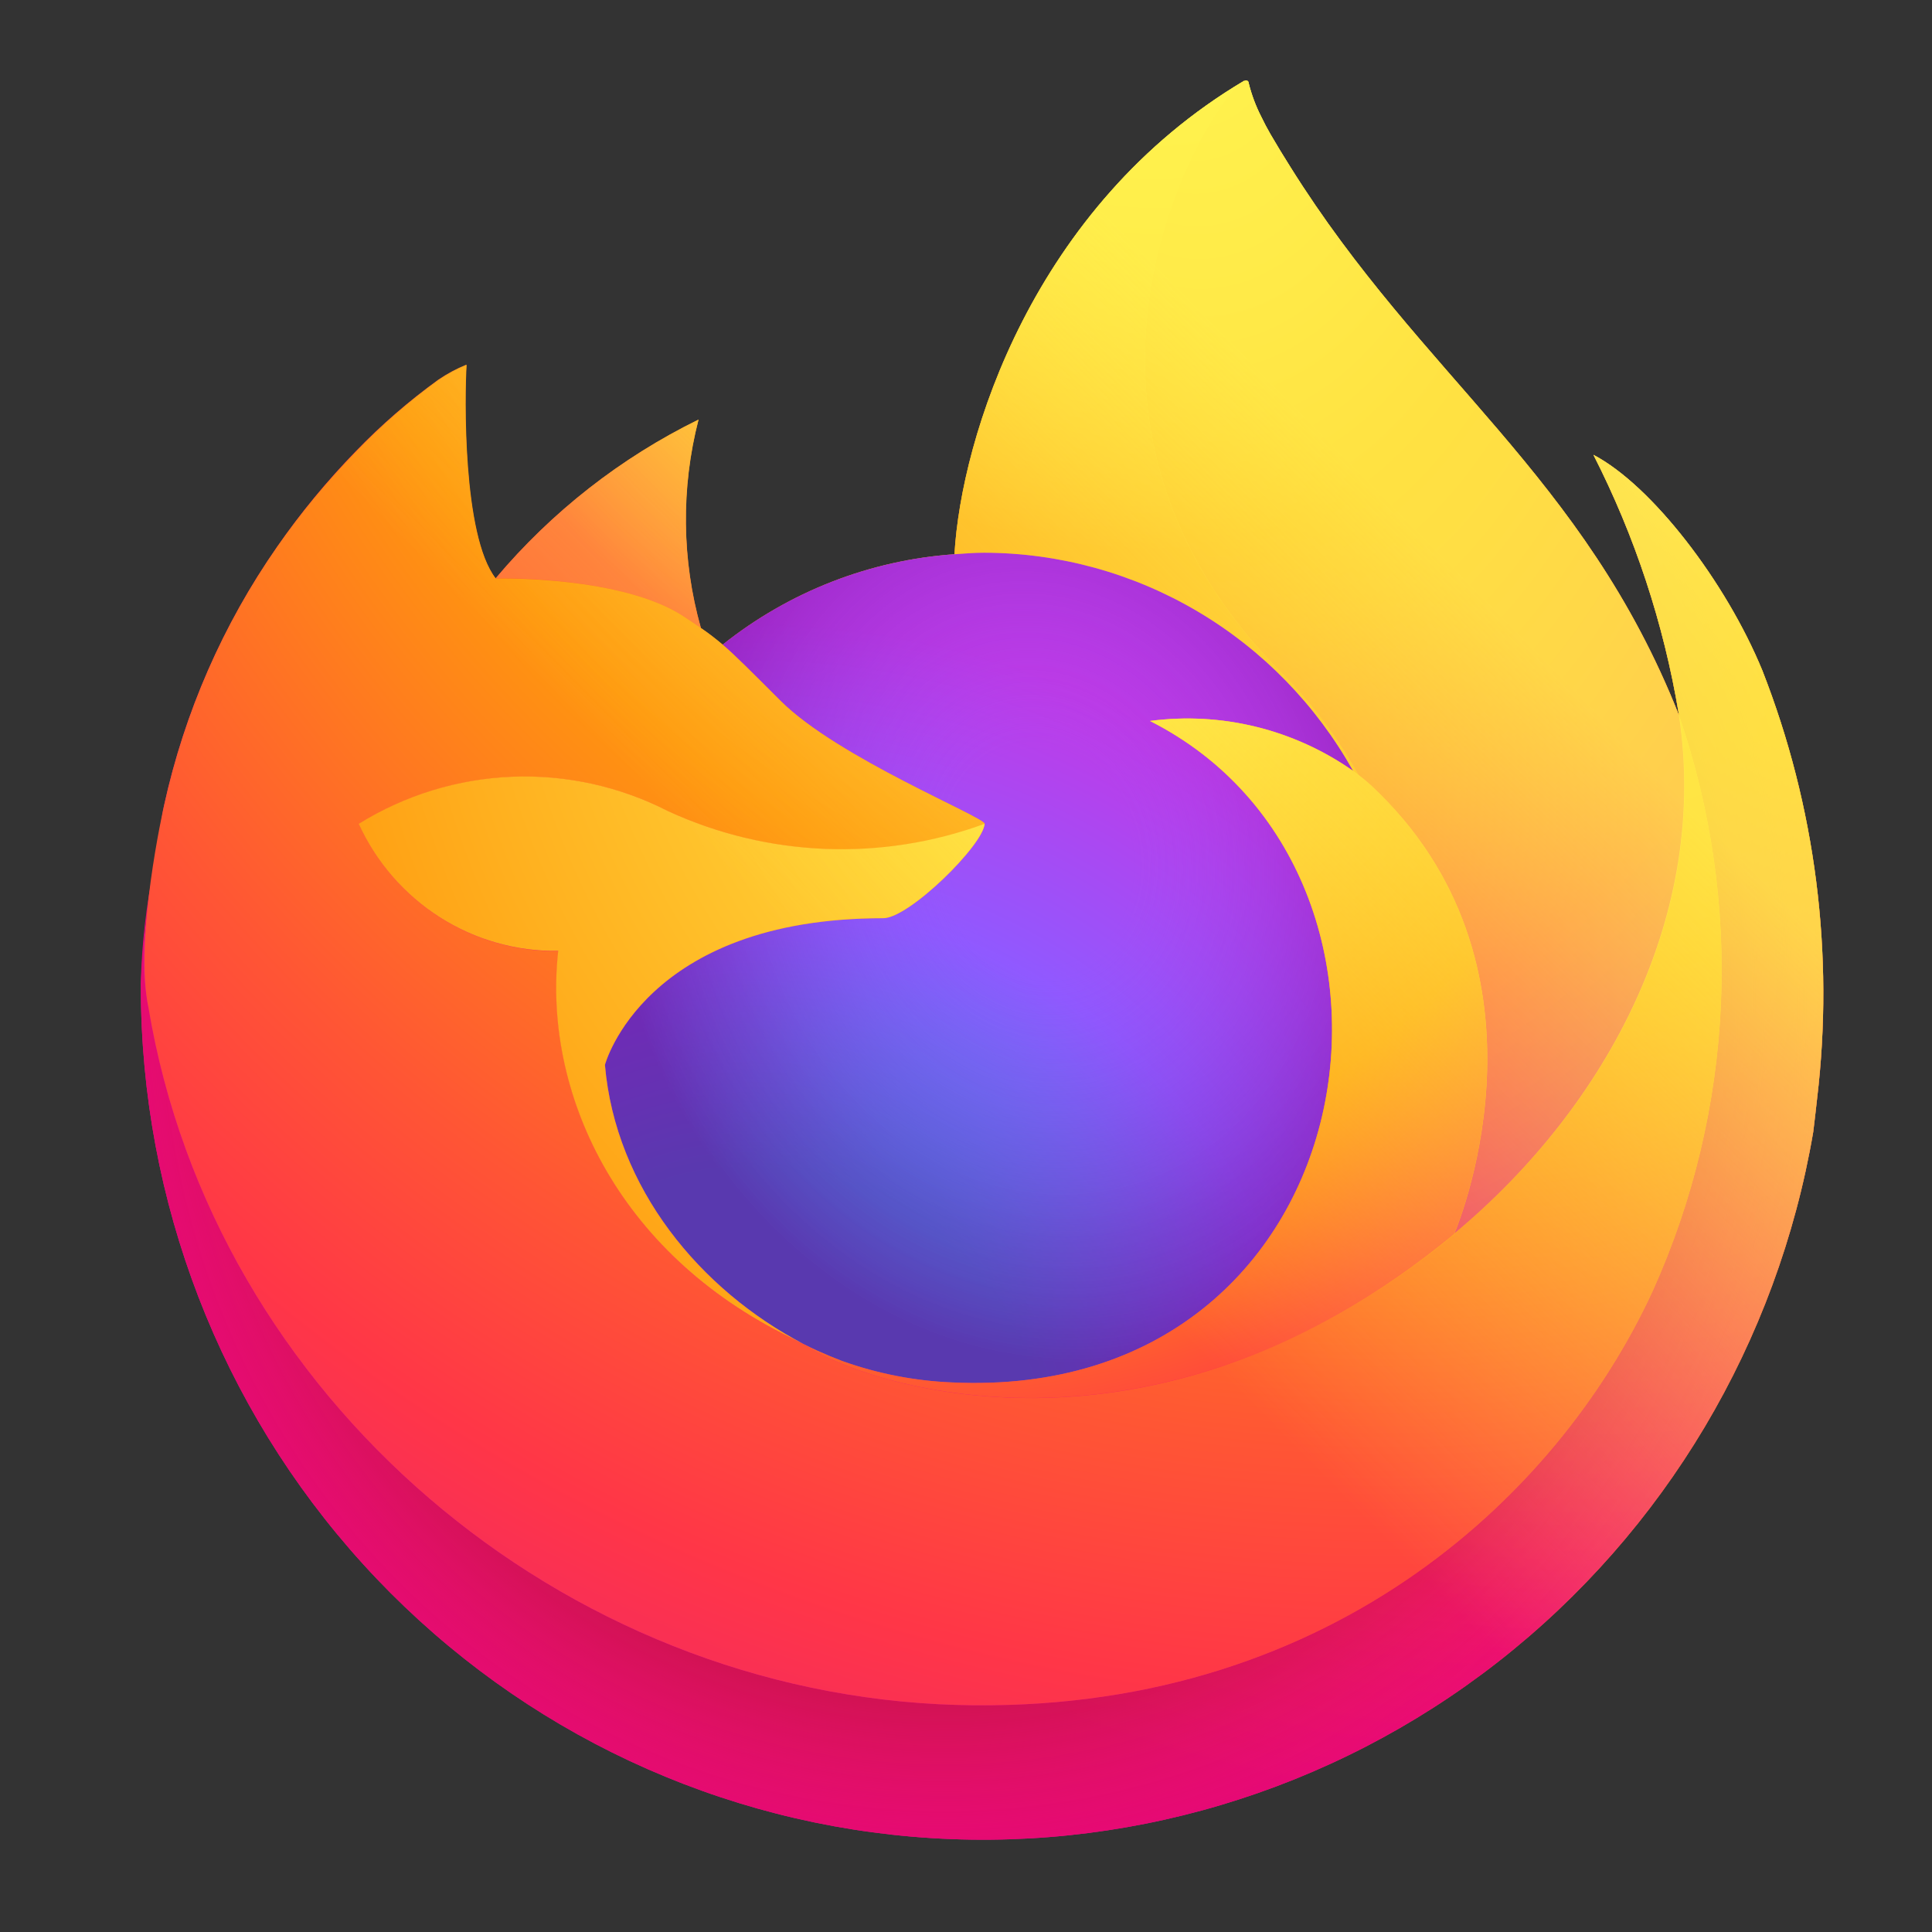
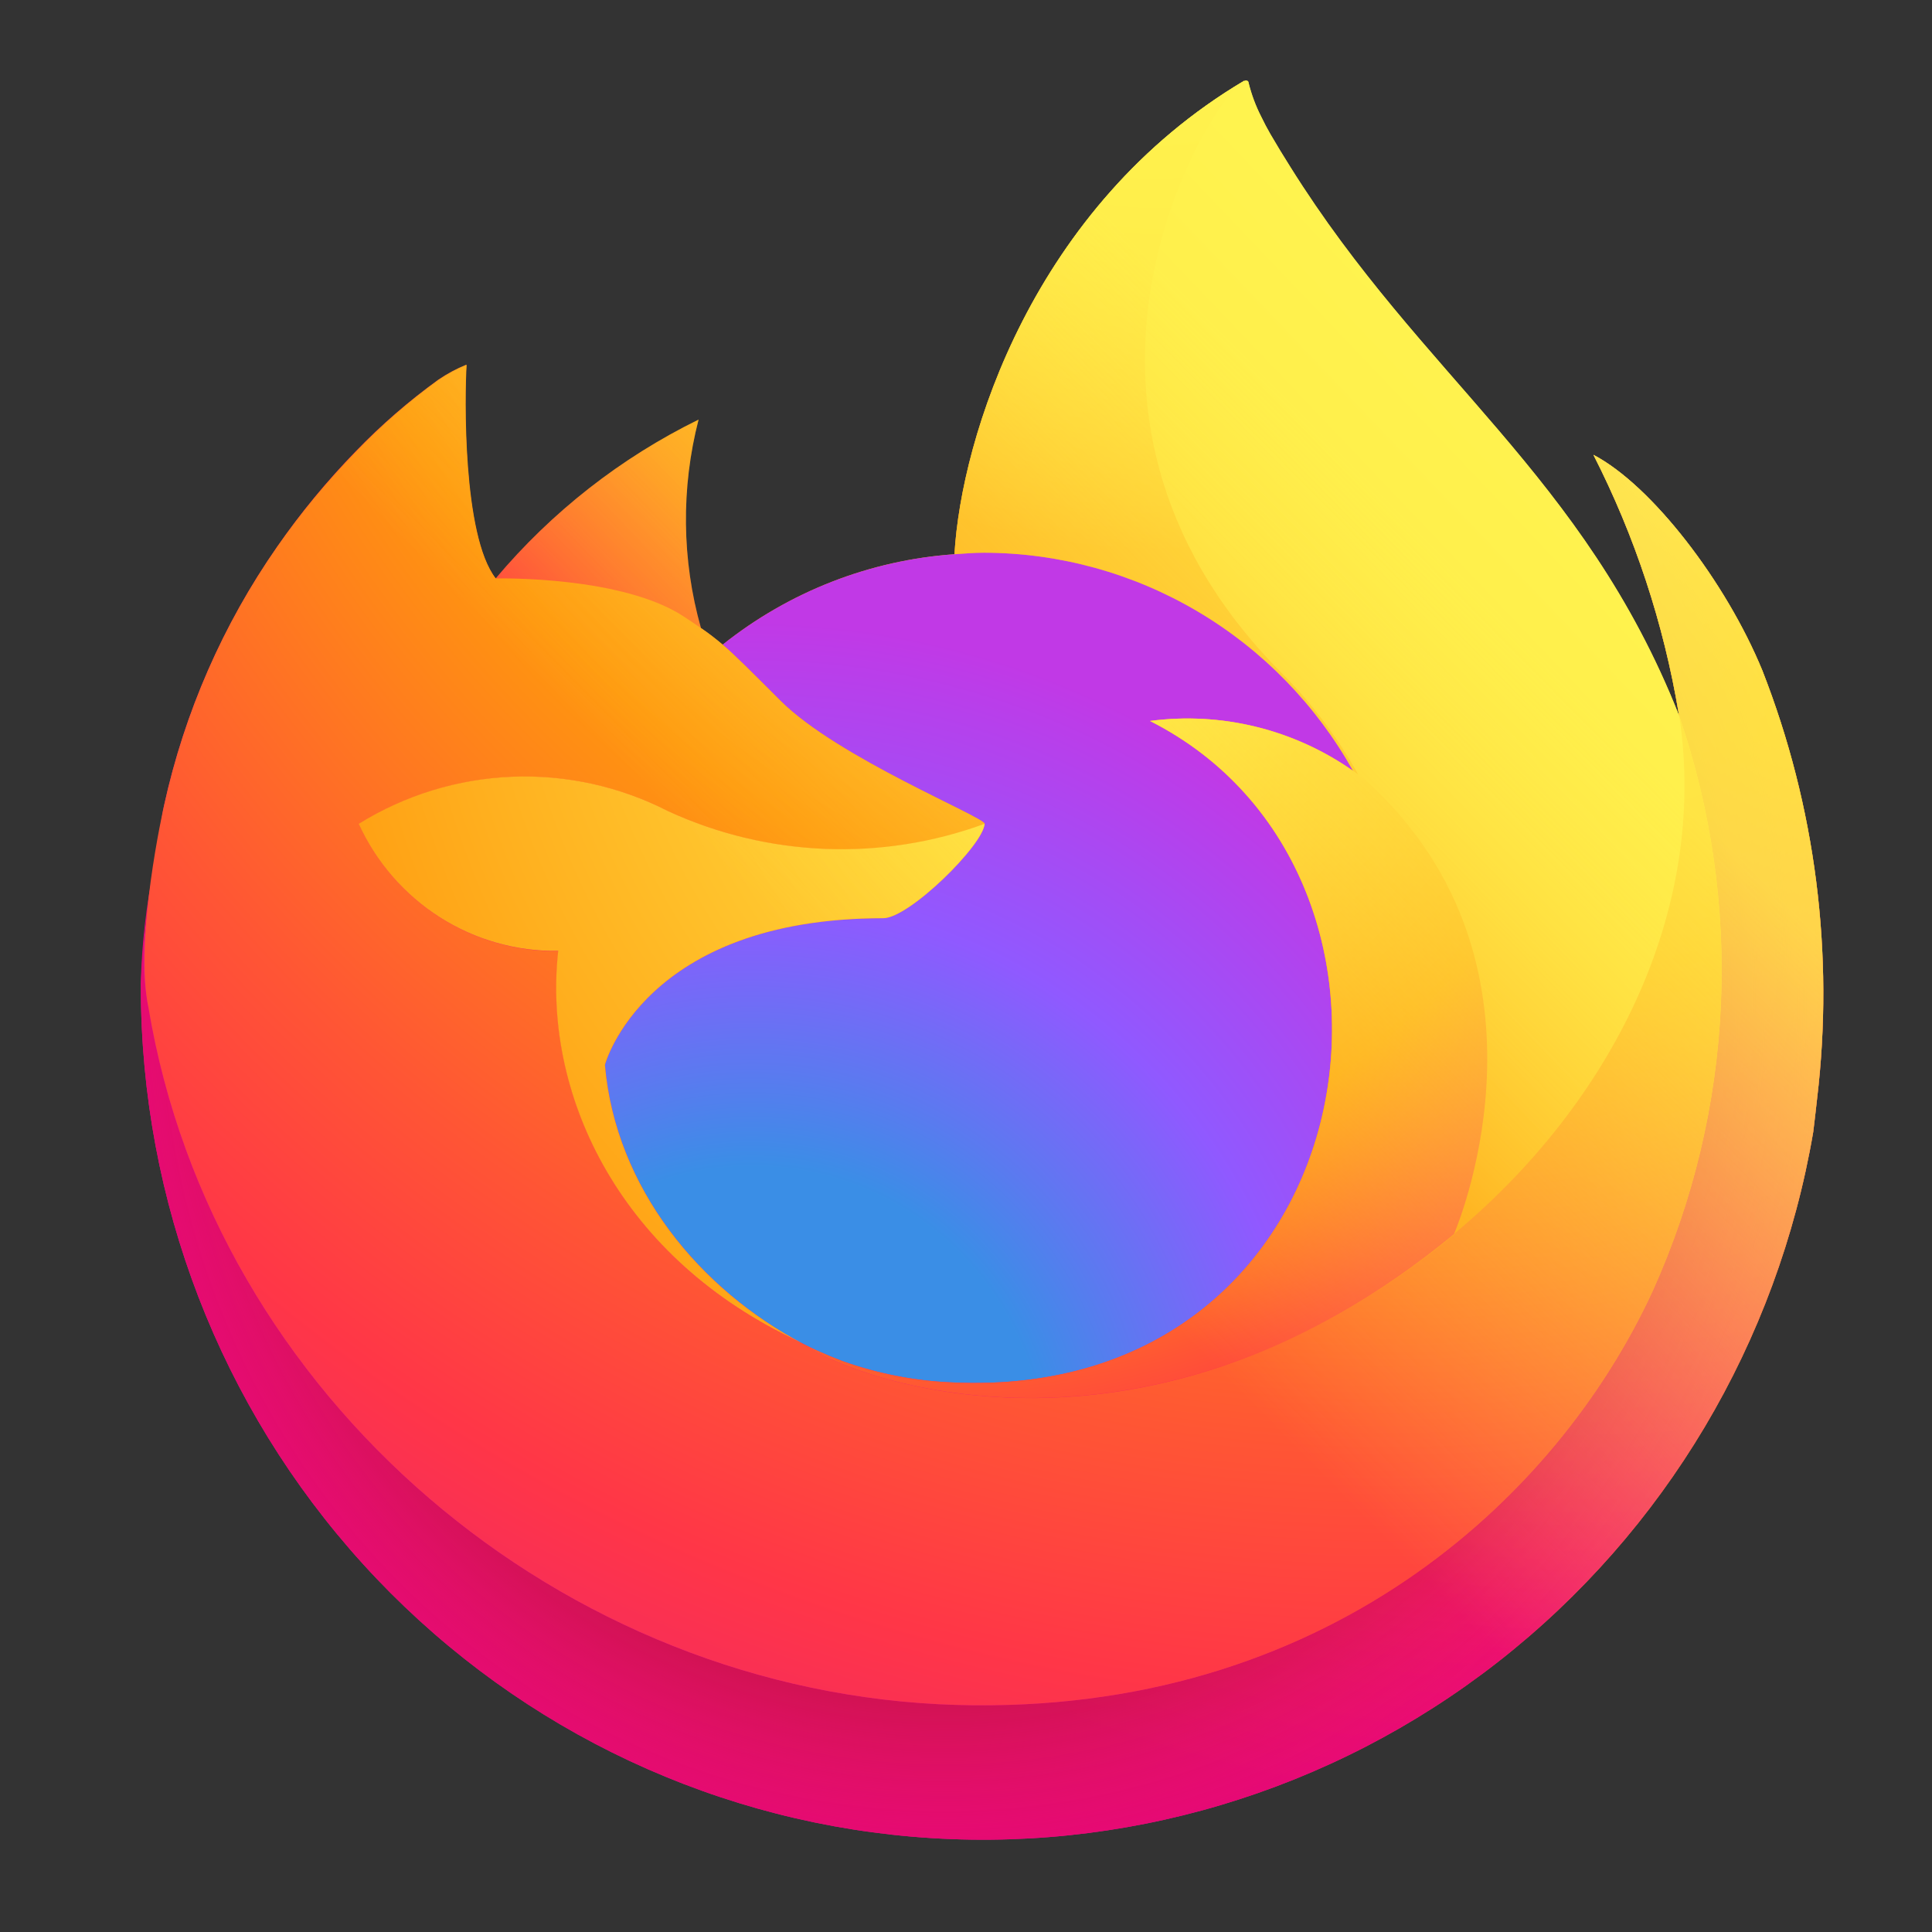
<svg xmlns="http://www.w3.org/2000/svg" width="120" height="120" viewBox="0 0 120 120" fill="none">
  <rect x="0" y="0" width="120" height="120" fill="#333333" stroke="none" />
  <path d="M109.467 41.656C107.194 36.12 102.583 30.142 98.972 28.252C101.548 33.301 103.335 38.723 104.27 44.326L104.28 44.415C98.365 29.486 88.335 23.468 80.142 10.362C79.719 9.693 79.308 9.017 78.91 8.334C78.705 7.977 78.512 7.612 78.334 7.241C77.994 6.575 77.732 5.871 77.553 5.143C77.554 5.11 77.542 5.077 77.52 5.052C77.498 5.027 77.468 5.011 77.435 5.007C77.402 4.998 77.368 4.998 77.336 5.007C77.329 5.007 77.319 5.019 77.311 5.02L77.273 5.042L77.293 5.007C64.152 12.795 59.694 27.213 59.284 34.425C54.036 34.79 49.019 36.747 44.886 40.041C44.455 39.672 44.005 39.327 43.537 39.007C42.345 34.783 42.294 30.313 43.389 26.063C38.564 28.43 34.276 31.784 30.797 35.915H30.773C28.699 33.254 28.845 24.482 28.964 22.65C28.351 22.899 27.765 23.214 27.217 23.588C25.387 24.911 23.676 26.395 22.104 28.022C20.313 29.861 18.677 31.848 17.214 33.962C13.85 38.789 11.465 44.241 10.195 50.007L10.124 50.356C9.932 51.455 9.76 52.557 9.61 53.663C9.61 53.703 9.602 53.739 9.598 53.779C9.14 56.189 8.856 58.629 8.749 61.08V61.353C8.76 74.613 13.685 87.386 22.55 97.148C31.415 106.91 43.575 112.951 56.627 114.076C69.679 115.201 82.673 111.329 93.041 103.226C103.409 95.122 110.397 83.376 112.623 70.308C112.711 69.625 112.782 68.949 112.861 68.259C113.938 59.243 112.772 50.099 109.467 41.656ZM49.171 83.11C49.415 83.229 49.645 83.356 49.896 83.471L49.932 83.494C49.678 83.371 49.425 83.243 49.171 83.11ZM104.284 44.428V44.377L104.293 44.432L104.284 44.428Z" fill="url(#paint0_linear_256_391)" />
  <path d="M109.467 41.656C107.194 36.12 102.583 30.142 98.972 28.252C101.548 33.301 103.335 38.723 104.27 44.326V44.377L104.28 44.431C108.313 56.113 107.729 68.919 102.652 80.175C96.656 93.197 82.143 106.547 59.425 105.898C34.879 105.194 13.261 86.754 9.22 62.606C8.484 58.798 9.22 56.867 9.59 53.772C9.085 56.176 8.804 58.623 8.749 61.08V61.353C8.76 74.613 13.685 87.386 22.55 97.148C31.415 106.91 43.575 112.951 56.627 114.076C69.679 115.201 82.673 111.329 93.041 103.226C103.409 95.122 110.397 83.376 112.623 70.308C112.711 69.625 112.782 68.949 112.861 68.259C113.938 59.243 112.772 50.099 109.467 41.656Z" fill="url(#paint1_radial_256_391)" />
  <path d="M109.467 41.656C107.194 36.12 102.583 30.142 98.972 28.252C101.548 33.301 103.335 38.723 104.27 44.326V44.377L104.28 44.431C108.313 56.113 107.729 68.919 102.652 80.175C96.656 93.197 82.143 106.547 59.425 105.898C34.879 105.194 13.261 86.754 9.22 62.606C8.484 58.798 9.22 56.867 9.59 53.772C9.085 56.176 8.804 58.623 8.749 61.08V61.353C8.76 74.613 13.685 87.386 22.55 97.148C31.415 106.91 43.575 112.951 56.627 114.076C69.679 115.201 82.673 111.329 93.041 103.226C103.409 95.122 110.397 83.376 112.623 70.308C112.711 69.625 112.782 68.949 112.861 68.259C113.938 59.243 112.772 50.099 109.467 41.656Z" fill="url(#paint2_radial_256_391)" />
  <path d="M84.045 47.882C84.159 47.962 84.264 48.043 84.371 48.124C83.056 45.765 81.421 43.605 79.511 41.708C63.251 25.246 75.25 6.014 77.273 5.037L77.293 5.007C64.153 12.795 59.694 27.214 59.284 34.425C59.894 34.383 60.499 34.33 61.123 34.33C65.785 34.339 70.362 35.597 74.389 37.978C78.415 40.358 81.747 43.775 84.045 47.882Z" fill="url(#paint3_radial_256_391)" />
  <path d="M61.156 51.169C61.07 52.486 56.472 57.03 54.864 57.03C39.988 57.03 37.573 66.14 37.573 66.14C38.232 73.811 43.513 80.129 49.896 83.471C50.187 83.624 50.483 83.762 50.779 83.897C51.291 84.127 51.803 84.339 52.315 84.534C54.505 85.319 56.8 85.767 59.122 85.864C85.196 87.102 90.247 54.3 71.431 44.781C75.87 44.197 80.365 45.301 84.045 47.882C81.746 43.775 78.414 40.358 74.388 37.978C70.362 35.598 65.785 34.34 61.122 34.331C60.501 34.331 59.894 34.383 59.284 34.425C54.036 34.79 49.019 36.747 44.887 40.041C45.684 40.724 46.585 41.639 48.481 43.531C52.031 47.07 61.136 50.739 61.156 51.169Z" fill="url(#paint4_radial_256_391)" />
-   <path d="M61.156 51.169C61.07 52.486 56.472 57.03 54.864 57.03C39.988 57.03 37.573 66.14 37.573 66.14C38.232 73.811 43.513 80.129 49.896 83.471C50.187 83.624 50.483 83.762 50.779 83.897C51.291 84.127 51.803 84.339 52.315 84.534C54.505 85.319 56.8 85.767 59.122 85.864C85.196 87.102 90.247 54.3 71.431 44.781C75.87 44.197 80.365 45.301 84.045 47.882C81.746 43.775 78.414 40.358 74.388 37.978C70.362 35.598 65.785 34.34 61.122 34.331C60.501 34.331 59.894 34.383 59.284 34.425C54.036 34.79 49.019 36.747 44.887 40.041C45.684 40.724 46.585 41.639 48.481 43.531C52.031 47.07 61.136 50.739 61.156 51.169Z" fill="url(#paint5_radial_256_391)" />
-   <path d="M42.448 38.281C42.872 38.555 43.221 38.792 43.528 39.006C42.336 34.782 42.285 30.313 43.381 26.063C38.555 28.43 34.267 31.784 30.788 35.915C31.043 35.908 38.632 35.77 42.448 38.281Z" fill="url(#paint6_radial_256_391)" />
  <path d="M9.227 62.606C13.265 86.756 34.886 105.194 59.433 105.898C82.15 106.548 96.663 93.199 102.659 80.175C107.736 68.92 108.32 56.114 104.287 44.433V44.383C104.287 44.342 104.279 44.32 104.287 44.332L104.297 44.421C106.153 56.687 99.989 68.571 90.354 76.606L90.325 76.675C71.551 92.152 53.585 86.013 49.949 83.507C49.695 83.384 49.441 83.256 49.188 83.123C38.242 77.827 33.72 67.732 34.689 59.074C32.091 59.113 29.537 58.388 27.338 56.988C25.138 55.587 23.387 53.571 22.296 51.183C25.17 49.401 28.446 48.394 31.813 48.257C35.179 48.12 38.525 48.859 41.53 50.402C47.725 53.249 54.776 53.529 61.173 51.183C61.152 50.753 52.048 47.084 48.498 43.545C46.601 41.653 45.701 40.741 44.903 40.056C44.472 39.687 44.022 39.341 43.553 39.021C43.243 38.806 42.893 38.574 42.474 38.295C38.658 35.784 31.069 35.922 30.818 35.929H30.794C28.72 33.268 28.866 24.496 28.985 22.664C28.371 22.913 27.786 23.228 27.238 23.602C25.408 24.925 23.697 26.408 22.125 28.036C20.328 29.869 18.685 31.852 17.214 33.962C13.851 38.789 11.465 44.241 10.195 50.007C10.17 50.115 8.311 58.342 9.227 62.606Z" fill="url(#paint7_radial_256_391)" />
-   <path d="M79.513 41.708C81.423 43.607 83.059 45.769 84.373 48.13C84.66 48.349 84.929 48.568 85.157 48.781C97.018 59.849 90.803 75.494 90.34 76.608C99.975 68.572 106.133 56.688 104.282 44.422C98.365 29.486 88.334 23.468 80.142 10.362C79.719 9.693 79.308 9.017 78.91 8.334C78.704 7.977 78.512 7.612 78.334 7.241C77.994 6.575 77.732 5.871 77.553 5.143C77.553 5.11 77.541 5.077 77.52 5.052C77.498 5.027 77.467 5.011 77.434 5.007C77.402 4.998 77.368 4.998 77.336 5.007C77.329 5.007 77.318 5.019 77.31 5.02L77.272 5.042C75.249 6.012 63.251 25.246 79.513 41.708Z" fill="url(#paint8_radial_256_391)" />
  <path d="M85.149 48.774C84.898 48.545 84.636 48.328 84.365 48.124C84.258 48.042 84.153 47.962 84.04 47.882C80.36 45.301 75.865 44.196 71.426 44.78C90.242 54.304 85.194 87.102 59.117 85.864C56.795 85.767 54.5 85.319 52.309 84.534C51.797 84.34 51.285 84.128 50.773 83.897C50.478 83.761 50.182 83.624 49.891 83.471L49.927 83.494C53.563 86.007 71.524 92.147 90.303 76.662L90.333 76.594C90.801 75.487 97.016 59.838 85.149 48.774Z" fill="url(#paint9_radial_256_391)" />
  <path d="M37.573 66.14C37.573 66.14 39.988 57.03 54.864 57.03C56.472 57.03 61.073 52.487 61.156 51.168C54.758 53.515 47.709 53.235 41.513 50.388C38.508 48.845 35.162 48.107 31.796 48.244C28.429 48.38 25.152 49.388 22.279 51.17C23.37 53.557 25.121 55.574 27.32 56.974C29.52 58.375 32.074 59.099 34.672 59.061C33.703 67.719 38.225 77.814 49.17 83.109C49.415 83.228 49.644 83.355 49.895 83.47C43.507 80.129 38.231 73.81 37.573 66.14Z" fill="url(#paint10_radial_256_391)" />
  <path d="M109.467 41.656C107.194 36.12 102.583 30.142 98.972 28.252C101.548 33.301 103.335 38.723 104.27 44.326L104.28 44.415C98.365 29.486 88.335 23.468 80.142 10.362C79.719 9.693 79.308 9.017 78.91 8.334C78.705 7.977 78.512 7.612 78.334 7.241C77.994 6.575 77.732 5.871 77.553 5.143C77.554 5.11 77.542 5.077 77.52 5.052C77.498 5.027 77.468 5.011 77.435 5.007C77.402 4.998 77.368 4.998 77.336 5.007C77.329 5.007 77.319 5.019 77.311 5.02L77.273 5.042L77.293 5.007C64.152 12.795 59.694 27.213 59.284 34.425C59.894 34.383 60.498 34.33 61.122 34.33C65.785 34.339 70.362 35.597 74.388 37.977C78.415 40.358 81.746 43.775 84.045 47.882C80.365 45.301 75.87 44.196 71.431 44.78C90.247 54.304 85.199 87.102 59.122 85.864C56.8 85.767 54.505 85.319 52.315 84.534C51.803 84.34 51.29 84.128 50.778 83.897C50.483 83.761 50.187 83.624 49.896 83.471L49.932 83.494C49.678 83.371 49.425 83.243 49.171 83.11C49.415 83.229 49.645 83.356 49.896 83.471C43.507 80.129 38.232 73.811 37.573 66.14C37.573 66.14 39.988 57.03 54.864 57.03C56.472 57.03 61.074 52.486 61.156 51.168C61.136 50.739 52.031 47.069 48.481 43.53C46.584 41.639 45.684 40.727 44.886 40.043C44.455 39.673 44.005 39.327 43.537 39.007C42.345 34.783 42.294 30.313 43.389 26.063C38.564 28.43 34.276 31.784 30.797 35.915H30.773C28.699 33.254 28.845 24.482 28.964 22.65C28.351 22.899 27.765 23.214 27.217 23.588C25.387 24.911 23.676 26.395 22.104 28.022C20.313 29.861 18.677 31.848 17.214 33.962C13.85 38.789 11.465 44.241 10.195 50.007L10.124 50.356C10.026 50.821 9.585 53.189 9.521 53.697C9.521 53.735 9.521 53.656 9.521 53.697C9.117 56.14 8.86 58.605 8.749 61.08V61.353C8.76 74.613 13.685 87.386 22.55 97.148C31.415 106.91 43.575 112.951 56.627 114.076C69.679 115.201 82.673 111.329 93.041 103.226C103.409 95.122 110.397 83.376 112.623 70.308C112.711 69.625 112.782 68.949 112.861 68.259C113.938 59.243 112.772 50.099 109.467 41.656Z" fill="url(#paint11_linear_256_391)" />
  <defs>
    <linearGradient id="paint0_linear_256_391" x1="102.543" y1="21.928" x2="14.675" y2="105.676" gradientUnits="userSpaceOnUse">
      <stop offset="0.048" stop-color="#FFF44F" />
      <stop offset="0.111" stop-color="#FFE847" />
      <stop offset="0.225" stop-color="#FFC830" />
      <stop offset="0.368" stop-color="#FF980E" />
      <stop offset="0.401" stop-color="#FF8B16" />
      <stop offset="0.462" stop-color="#FF672A" />
      <stop offset="0.534" stop-color="#FF3647" />
      <stop offset="0.705" stop-color="#E31587" />
    </linearGradient>
    <radialGradient id="paint1_radial_256_391" cx="0" cy="0" r="1" gradientUnits="userSpaceOnUse" gradientTransform="translate(98.53 17.127) scale(109.061 110.401)">
      <stop offset="0.129" stop-color="#FFBD4F" />
      <stop offset="0.186" stop-color="#FFAC31" />
      <stop offset="0.247" stop-color="#FF9D17" />
      <stop offset="0.283" stop-color="#FF980E" />
      <stop offset="0.403" stop-color="#FF563B" />
      <stop offset="0.467" stop-color="#FF3750" />
      <stop offset="0.71" stop-color="#F5156C" />
      <stop offset="0.782" stop-color="#EB0878" />
      <stop offset="0.86" stop-color="#E50080" />
    </radialGradient>
    <radialGradient id="paint2_radial_256_391" cx="0" cy="0" r="1" gradientUnits="userSpaceOnUse" gradientTransform="translate(58.678 62.262) scale(109.061 110.401)">
      <stop offset="0.3" stop-color="#960E18" />
      <stop offset="0.351" stop-color="#B11927" stop-opacity="0.74" />
      <stop offset="0.435" stop-color="#DB293D" stop-opacity="0.343" />
      <stop offset="0.497" stop-color="#F5334B" stop-opacity="0.094" />
      <stop offset="0.53" stop-color="#FF3750" stop-opacity="0" />
    </radialGradient>
    <radialGradient id="paint3_radial_256_391" cx="0" cy="0" r="1" gradientUnits="userSpaceOnUse" gradientTransform="translate(71.827 -7.928) scale(79.01 79.981)">
      <stop offset="0.132" stop-color="#FFF44F" />
      <stop offset="0.252" stop-color="#FFDC3E" />
      <stop offset="0.506" stop-color="#FF9D12" />
      <stop offset="0.526" stop-color="#FF980E" />
    </radialGradient>
    <radialGradient id="paint4_radial_256_391" cx="0" cy="0" r="1" gradientUnits="userSpaceOnUse" gradientTransform="translate(46.614 91.1) scale(51.929 52.567)">
      <stop offset="0.353" stop-color="#3A8EE6" />
      <stop offset="0.472" stop-color="#5C79F0" />
      <stop offset="0.669" stop-color="#9059FF" />
      <stop offset="1" stop-color="#C139E6" />
    </radialGradient>
    <radialGradient id="paint5_radial_256_391" cx="0" cy="0" r="1" gradientUnits="userSpaceOnUse" gradientTransform="translate(64.637 53.214) rotate(-13.752) scale(27.551 32.607)">
      <stop offset="0.206" stop-color="#9059FF" stop-opacity="0" />
      <stop offset="0.278" stop-color="#8C4FF3" stop-opacity="0.064" />
      <stop offset="0.747" stop-color="#7716A8" stop-opacity="0.45" />
      <stop offset="0.975" stop-color="#6E008B" stop-opacity="0.6" />
    </radialGradient>
    <radialGradient id="paint6_radial_256_391" cx="0" cy="0" r="1" gradientUnits="userSpaceOnUse" gradientTransform="translate(57.301 12.609) scale(37.358 37.817)">
      <stop stop-color="#FFE226" />
      <stop offset="0.121" stop-color="#FFDB27" />
      <stop offset="0.295" stop-color="#FFC82A" />
      <stop offset="0.502" stop-color="#FFA930" />
      <stop offset="0.732" stop-color="#FF7E37" />
      <stop offset="0.792" stop-color="#FF7139" />
    </radialGradient>
    <radialGradient id="paint7_radial_256_391" cx="0" cy="0" r="1" gradientUnits="userSpaceOnUse" gradientTransform="translate(86.665 -11.376) scale(159.388 161.346)">
      <stop offset="0.113" stop-color="#FFF44F" />
      <stop offset="0.456" stop-color="#FF980E" />
      <stop offset="0.622" stop-color="#FF5634" />
      <stop offset="0.716" stop-color="#FF3647" />
      <stop offset="0.904" stop-color="#E31587" />
    </radialGradient>
    <radialGradient id="paint8_radial_256_391" cx="0" cy="0" r="1" gradientUnits="userSpaceOnUse" gradientTransform="translate(73.231 -2.405) rotate(84.049) scale(118.239 76.678)">
      <stop stop-color="#FFF44F" />
      <stop offset="0.06" stop-color="#FFE847" />
      <stop offset="0.168" stop-color="#FFC830" />
      <stop offset="0.304" stop-color="#FF980E" />
      <stop offset="0.356" stop-color="#FF8B16" />
      <stop offset="0.455" stop-color="#FF672A" />
      <stop offset="0.57" stop-color="#FF3647" />
      <stop offset="0.737" stop-color="#E31587" />
    </radialGradient>
    <radialGradient id="paint9_radial_256_391" cx="0" cy="0" r="1" gradientUnits="userSpaceOnUse" gradientTransform="translate(56.421 26.616) scale(99.509 100.731)">
      <stop offset="0.137" stop-color="#FFF44F" />
      <stop offset="0.48" stop-color="#FF980E" />
      <stop offset="0.592" stop-color="#FF5634" />
      <stop offset="0.655" stop-color="#FF3647" />
      <stop offset="0.904" stop-color="#E31587" />
    </radialGradient>
    <radialGradient id="paint10_radial_256_391" cx="0" cy="0" r="1" gradientUnits="userSpaceOnUse" gradientTransform="translate(82.688 32.513) scale(108.912 110.25)">
      <stop offset="0.094" stop-color="#FFF44F" />
      <stop offset="0.231" stop-color="#FFE141" />
      <stop offset="0.509" stop-color="#FFAF1E" />
      <stop offset="0.626" stop-color="#FF980E" />
    </radialGradient>
    <linearGradient id="paint11_linear_256_391" x1="101.499" y1="21.475" x2="26.7" y2="95.365" gradientUnits="userSpaceOnUse">
      <stop offset="0.167" stop-color="#FFF44F" stop-opacity="0.8" />
      <stop offset="0.266" stop-color="#FFF44F" stop-opacity="0.634" />
      <stop offset="0.489" stop-color="#FFF44F" stop-opacity="0.217" />
      <stop offset="0.6" stop-color="#FFF44F" stop-opacity="0" />
    </linearGradient>
  </defs>
</svg>